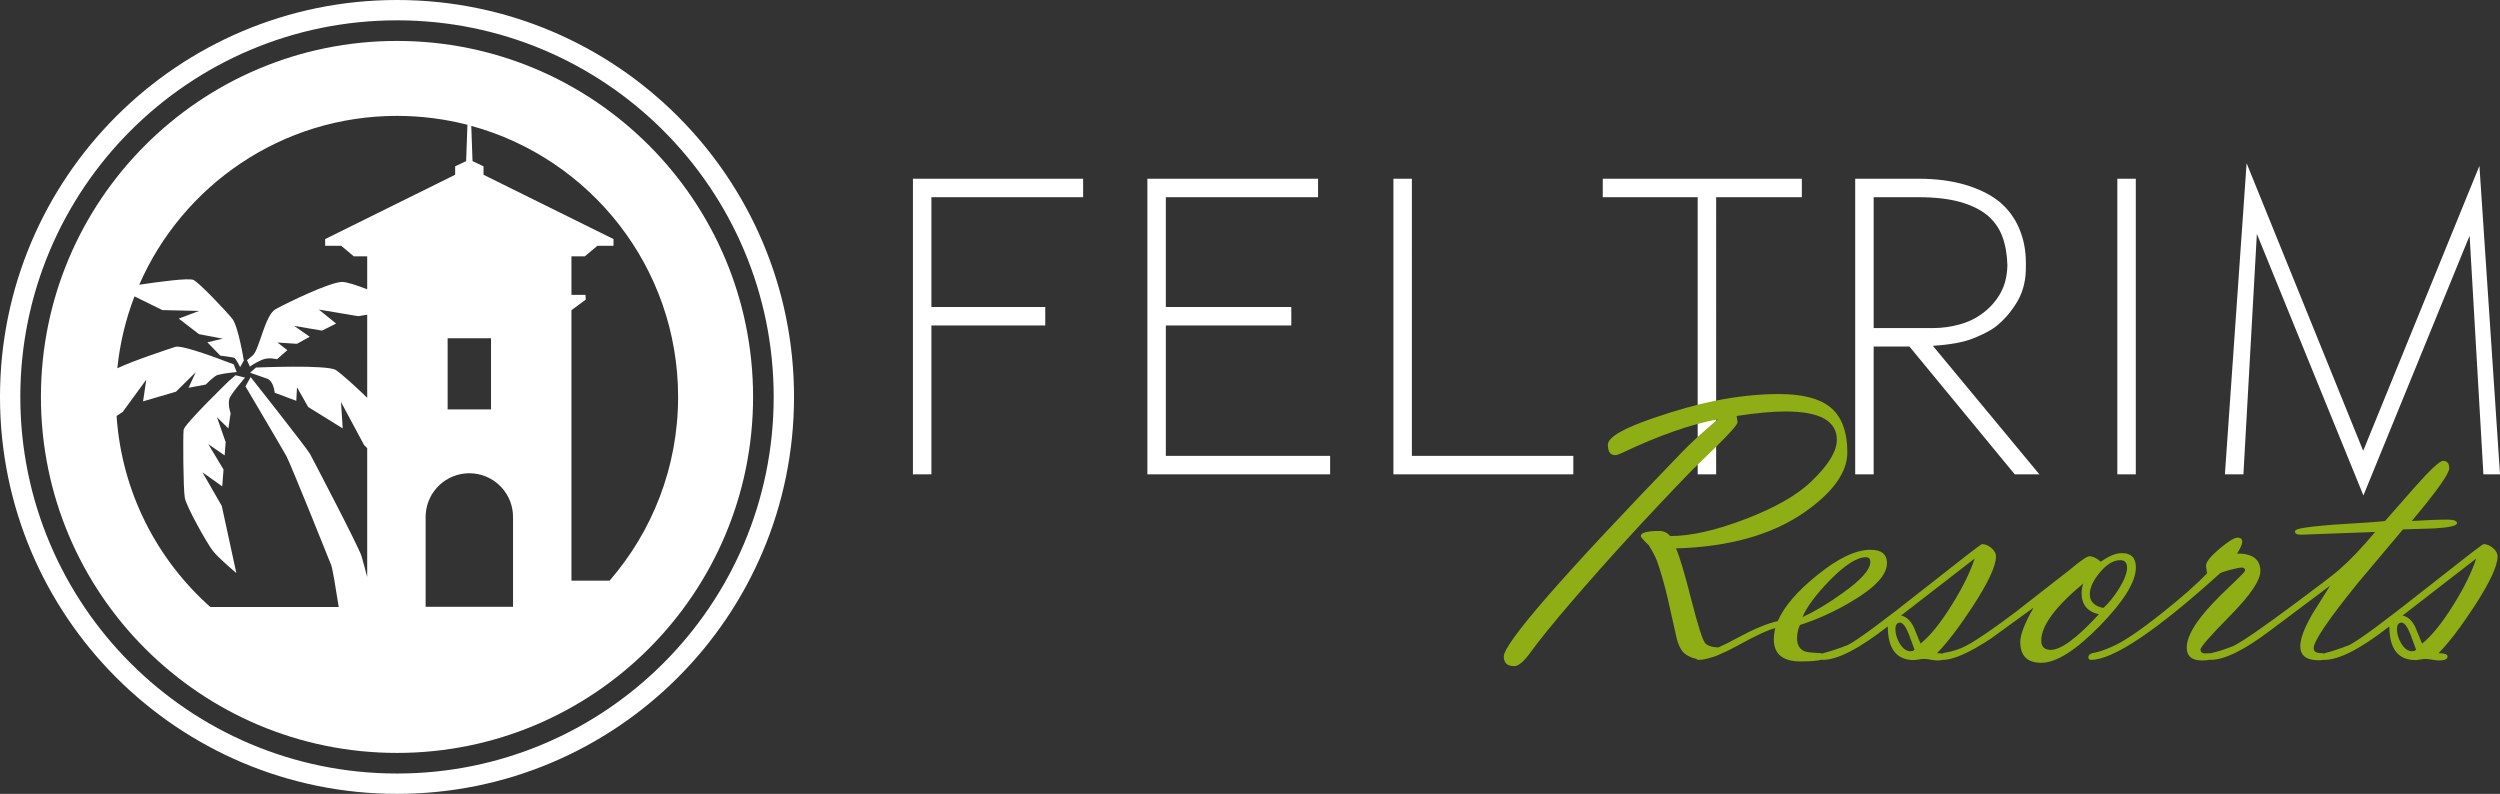
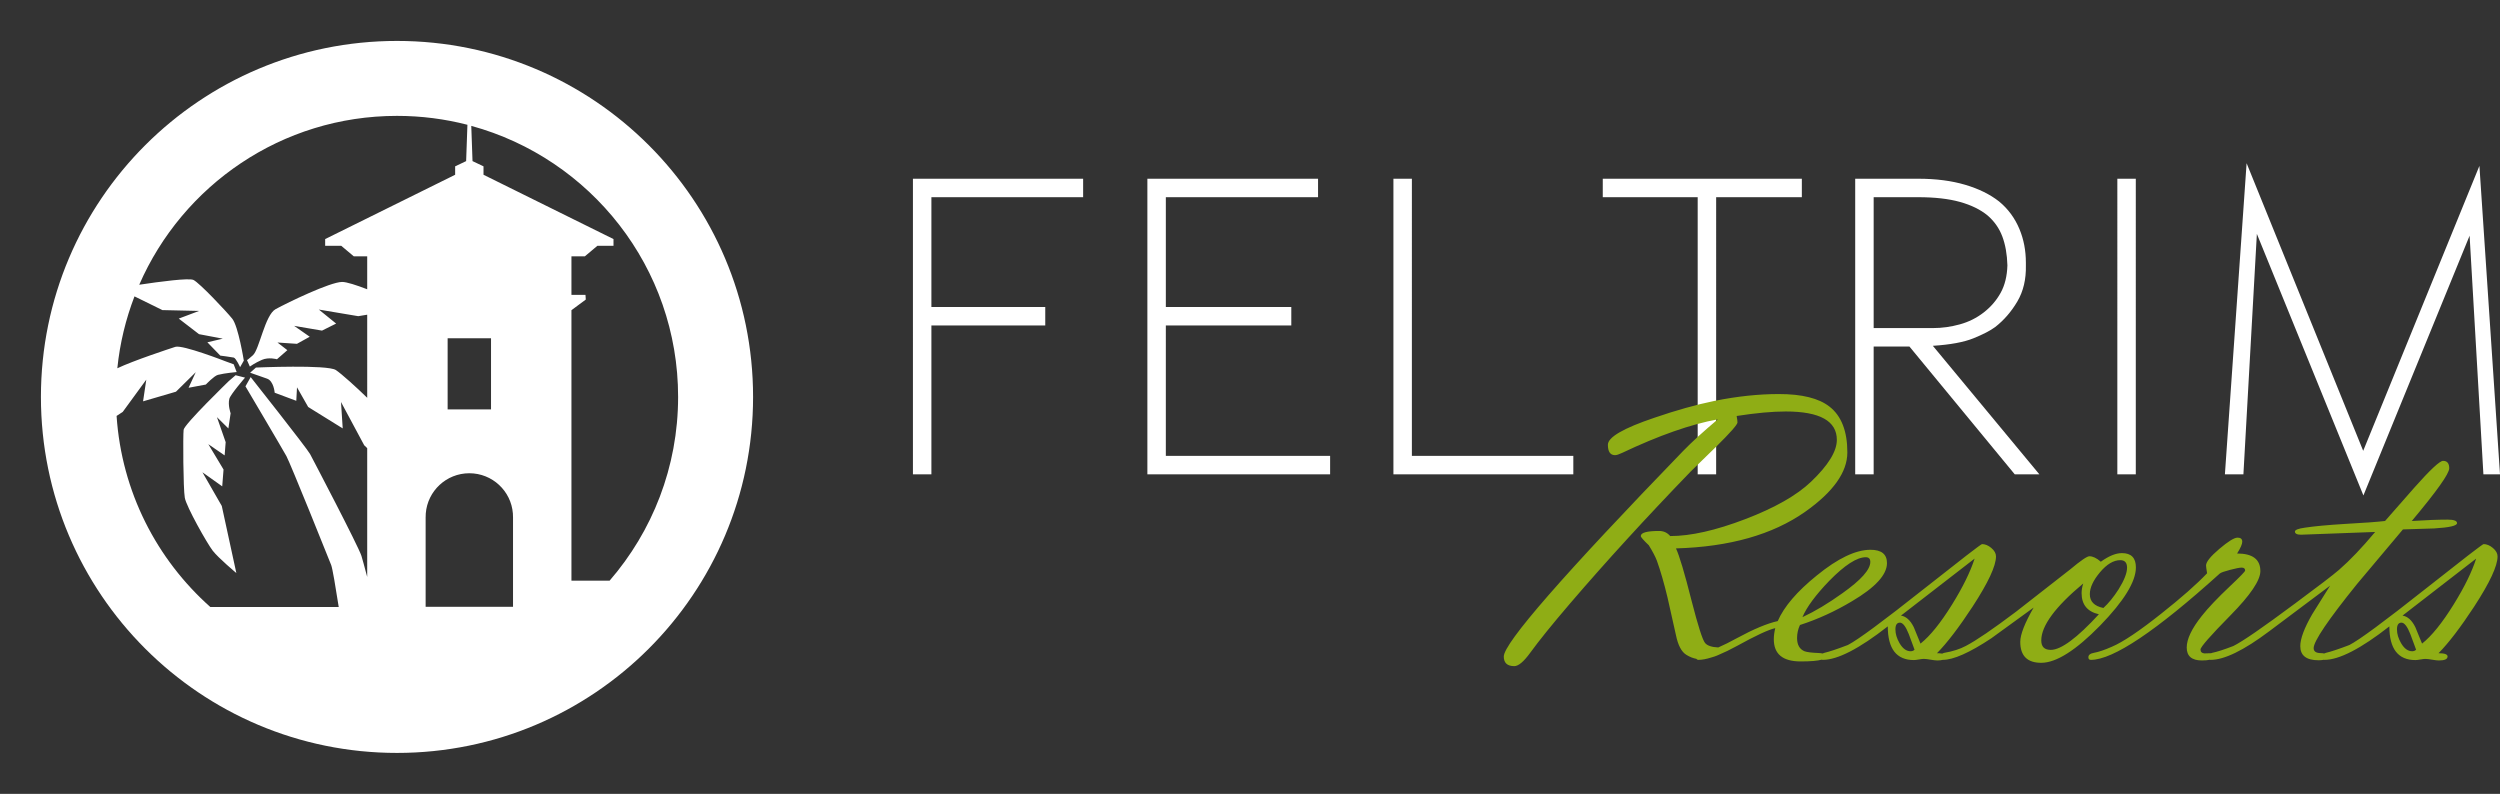
<svg xmlns="http://www.w3.org/2000/svg" version="1.1" id="_x31__réteg" x="0px" y="0px" width="545.834px" height="173.324px" viewBox="0 0 545.834 173.324" enable-background="new 0 0 545.834 173.324" xml:space="preserve">
  <rect x="0" y="0" width="545.834" height="173.324" fill="#333333" stroke="none" />
  <path fill-rule="evenodd" clip-rule="evenodd" fill="#FFFFFF" d="M50.075,87.057c-0.362,1.389,0.277,3.169,0.277,3.169l-0.489,3.32  l-2.498-2.468l1.905,5.46l-0.225,2.891l-3.564-2.451l3.324,5.533l-0.287,3.673l-4.317-3.069l4.222,7.351l3.179,14.646  c0,0-3.931-3.281-5.161-4.883c-1.23-1.602-5.742-9.584-6.092-11.555c-0.351-1.97-0.413-13.62-0.257-14.845  c0.156-1.225,9.852-10.621,9.852-10.621l1.494-1.286l2.065,0.524C53.504,82.446,50.317,86.128,50.075,87.057z M164.421,86.662  c0,42.926-34.807,77.726-77.743,77.726c-42.937,0-77.743-34.799-77.743-77.726c0-42.927,34.807-77.725,77.743-77.725  C129.614,8.937,164.421,43.735,164.421,86.662z M70.993,53.671v-1.475l28.38-14.039v-1.839l2.4-1.143l0.281-7.932  C97.14,25.975,91.988,25.3,86.678,25.3c-25.186,0-46.816,15.172-56.277,36.867c4.543-0.682,10.882-1.52,11.845-1.042  c1.34,0.666,7.122,6.797,8.46,8.455c1.338,1.658,2.529,9.152,2.529,9.152l-0.814,1.433c0,0-0.896-1.979-1.385-2.095  c-0.489-0.117-2.94-0.428-2.94-0.428l-2.819-2.909l3.368-0.792l-5.195-0.982l-4.421-3.398l4.446-1.676l-8.018-0.181l-6.093-2.996  c-1.901,4.957-3.192,10.217-3.747,15.697c3.499-1.667,11.379-4.264,12.662-4.676c1.58-0.507,10.968,3.161,10.968,3.161l1.777,0.649  l0.649,1.692c0,0-2.585,0.227-4.092,0.612c-0.84,0.215-2.636,2.116-2.636,2.116l-3.773,0.703l1.569-3.401l-4.32,4.26l-7.185,2.104  l0.705-4.735l-5.143,7.041l-1.343,0.879c1.108,16.568,8.785,31.334,20.461,41.715h28.04c-0.69-4.436-1.357-8.402-1.647-9.157  c-0.507-1.317-8.925-22.239-9.773-23.78c-0.849-1.541-8.944-15.237-8.944-15.237l1.141-2.019c0,0,12.304,15.563,12.966,16.801  c0.662,1.238,10.541,20.1,11.217,22.239c0.174,0.551,0.65,2.305,1.257,4.597v-28.12l-0.658-0.639l-5.062-9.438l0.373,5.763  l-7.538-4.675l-2.442-4.295l-0.155,2.944l-4.719-1.766c0,0-0.191-2.593-1.697-3.083c-0.706-0.229-3.663-1.286-3.663-1.286  l1.273-1.126c0,0,15.616-0.681,17.452,0.548c1.227,0.821,4.544,3.803,6.837,6.056V68.709l-1.96,0.322l-8.598-1.445l3.771,3.06  l-3.082,1.537l-6.085-1.039l3.405,2.376l-2.791,1.547l-4.252-0.286l2.156,1.671l-2.269,1.983c0,0-1.792-0.52-3.303,0.139  c-1.511,0.658-2.615,1.46-2.615,1.46l-0.626-1.415c0.037,0,0.242-0.119,1.293-1.057c1.411-1.26,2.636-8.807,4.961-10.07  c2.779-1.511,11.854-5.897,14.498-5.937c0.967-0.015,3.121,0.687,5.497,1.598v-7.187h-2.928l-2.732-2.295H70.993z M97.733,73.853  v15.53h9.474v-15.53H97.733z M112.01,112.864h-0.004c-0.004-0.236-0.013-0.594-0.025-0.755c-0.385-4.915-4.496-8.783-9.511-8.783  c-5.014,0-9.125,3.868-9.51,8.783c-0.013,0.161-0.021,0.519-0.025,0.755H92.93v19.625h19.08V112.864z M148.054,86.662  c0-28.275-19.135-52.069-45.159-59.181l0.272,7.693l2.4,1.143v1.84l28.38,14.039v1.475h-3.522l-2.731,2.295h-2.928v8.418h3.064  l0.066,1.02l-3.13,2.324v59.058h8.327C142.406,116.026,148.054,102.008,148.054,86.662z" />
  <path fill="#FFFFFF" d="M199.324,39.023h37.16v4.03h-33.129v23.976h24.859v4.03h-24.859v32.501h-4.031V39.023z M254.542,71.06  h27.392v-4.03h-27.392V43.054h33.232v-4.03h-37.263v64.537h39.899v-4.03h-35.868V71.06z M308.261,39.023h-4.031v64.537h39.279v-4.03  h-35.247V39.023z M349.938,43.054h20.725v60.507h4.031V43.054h18.709v-4.03h-43.465V43.054z M422.005,75.502l23.256,28.058h-5.375  l-22.994-27.902h-7.809v27.902h-4.031V39.023h13.786c3.835,0,7.238,0.439,10.21,1.317c2.972,0.878,5.442,2.093,7.412,3.643  c1.969,1.62,3.455,3.635,4.457,6.045c0.933,2.24,1.4,4.685,1.4,7.337c0,0.208,0,0.397,0,0.57c0.069,3.039-0.555,5.673-1.87,7.9  c-1.316,2.228-2.927,4.083-4.831,5.568c-1.074,0.794-2.658,1.614-4.753,2.461C428.767,74.712,425.814,75.258,422.005,75.502z   M422.108,71.628c1.895,0,3.815-0.267,5.763-0.801c1.946-0.534,3.695-1.403,5.246-2.609c1.551-1.206,2.782-2.635,3.695-4.289  c0.913-1.653,1.404-3.651,1.473-5.994c-0.069-2.411-0.439-4.512-1.111-6.304c-0.672-1.791-1.749-3.324-3.23-4.599  c-1.55-1.274-3.558-2.255-6.021-2.945c-2.464-0.688-5.504-1.033-9.122-1.033h-9.716v28.574H422.108z M462.286,103.561h4.031V39.023  h-4.031V103.561z M541.339,36.213l-25.374,62.218l-25.456-62.797l-4.738,67.927h4.041l1.471-26.274l1.466-26.224l23.261,57.111  l23.187-56.715l3.012,52.102h3.625L541.339,36.213z" />
  <path fill="#8FAD15" d="M458.523,136.587c5.21-5.36,7.815-9.594,7.815-12.702c0-2.081-1.016-3.122-3.045-3.122  c-1.344,0-2.881,0.627-4.613,1.882c-0.907-0.798-1.738-1.198-2.493-1.198c-0.509,0-1.902,0.954-4.177,2.859l-11.858,9.262  c-5.061,3.813-8.714,6.303-10.959,7.47c-1.287,0.683-2.845,1.181-4.671,1.494c-0.184,0.036-0.33,0.1-0.456,0.177  c-0.303-0.06-0.688-0.092-1.161-0.092c2.216-2.248,4.806-5.635,7.77-10.161c3.414-5.236,5.121-8.894,5.121-10.972  c0-0.655-0.337-1.266-1.011-1.836c-0.674-0.569-1.355-0.854-2.043-0.854c-0.21,0-4.492,3.302-12.846,9.904  c-8.804,6.973-14.284,11.015-16.439,12.124c-2.306,0.882-4.013,1.452-5.121,1.708c-0.153,0.038-0.286,0.088-0.399,0.151  c-0.239-0.057-0.515-0.098-0.87-0.108c-1.508-0.056-2.534-0.184-3.077-0.382c-1.086-0.453-1.628-1.416-1.628-2.888  c0-0.99,0.209-1.939,0.629-2.846c3.892-1.254,7.695-2.994,11.409-5.218c5.06-2.994,7.591-5.759,7.591-8.297  c0-1.938-1.198-2.908-3.594-2.908c-3.234,0-7.142,1.868-11.723,5.603c-4.312,3.479-7.157,6.8-8.534,9.965  c-2.306,0.511-5.285,1.757-8.939,3.74c-1.509,0.836-2.855,1.504-4.055,2.018c-1.424-0.069-2.38-0.392-2.866-0.969  c-0.555-0.655-1.535-3.721-2.942-9.195c-1.527-6.045-2.666-9.865-3.414-11.462c11.708-0.342,21.111-3.008,28.208-7.998  c6.138-4.334,9.207-8.653,9.207-12.959c0-4.647-1.302-7.983-3.908-10.008c-2.335-1.824-6.018-2.737-11.049-2.737  c-4.432,0-9.118,0.499-14.059,1.497c-4.013,0.827-8.385,2.053-13.116,3.678c-6.768,2.282-10.151,4.249-10.151,5.902  c0,1.512,0.524,2.267,1.573,2.267c0.329,0,0.854-0.171,1.573-0.513c8.001-3.792,14.953-6.23,20.857-7.314  c-3.176,2.68-5.692,4.976-7.549,6.886c-26.122,27.002-39.182,41.971-39.182,44.907c0,1.397,0.766,2.096,2.297,2.096  c0.9,0,2.057-0.97,3.468-2.908c1.945-2.68,4.85-6.272,8.711-10.778c7.842-9.152,16.613-18.747,26.312-28.783l5.612-5.475  c3.083-3.051,4.625-4.804,4.625-5.261c0-0.256-0.061-0.727-0.18-1.411c4.214-0.655,7.785-0.983,10.713-0.983  c7.441,0,11.161,2.067,11.161,6.201c0,2.509-1.884,5.56-5.652,9.152c-3.111,2.966-7.889,5.682-14.333,8.148  c-6.445,2.466-11.911,3.7-16.397,3.7c-0.628-0.741-1.437-1.112-2.425-1.112c-2.665,0-3.998,0.371-3.998,1.112  c0,0.229,0.584,0.898,1.752,2.01c0.838,1.369,1.422,2.48,1.751,3.336c0.809,2.253,1.587,4.947,2.336,8.083l1.841,8.211  c0.449,2.196,1.197,3.621,2.246,4.277c0.743,0.465,1.486,0.757,2.229,0.892c0.085,0.141,0.229,0.22,0.448,0.22  c0.783,0,1.728-0.182,2.816-0.526c0.215-0.061,0.431-0.124,0.661-0.201c0.395-0.133,0.731-0.271,1.02-0.413  c1.142-0.472,2.412-1.088,3.814-1.854c4.132-2.281,6.947-3.593,8.444-3.935c-0.21,0.884-0.315,1.696-0.315,2.438  c0,3.223,1.954,4.833,5.862,4.833c2.17,0,3.686-0.129,4.583-0.381c0.07,0.024,0.15,0.039,0.246,0.039  c3.234,0,7.966-2.438,14.194-7.314c0,4.904,1.901,7.357,5.704,7.357c0.239,0,0.599-0.043,1.078-0.128  c0.478-0.085,0.838-0.128,1.078-0.128c0.332,0,0.823,0.058,1.473,0.171c0.65,0.113,1.141,0.171,1.474,0.171  c0.486,0,0.877-0.044,1.177-0.13c0.003,0,0.005,0.002,0.008,0.002c2.335,0,5.869-1.567,10.6-4.705l9.253-6.714  c-1.947,3.393-2.92,5.888-2.92,7.484c0,3.051,1.527,4.576,4.582,4.576C448.94,144.713,453.223,142.005,458.523,136.587z   M399.413,126.793c3.354-3.421,6.004-5.132,7.951-5.132c0.658,0,0.988,0.342,0.988,1.026c0,1.683-2.037,3.963-6.108,6.843  c-3.055,2.196-5.959,3.935-8.714,5.218C394.457,132.553,396.418,129.901,399.413,126.793z M417.155,142.19  c-0.928,0-1.737-0.588-2.425-1.766c-0.599-1.033-0.898-2.038-0.898-3.014c0-0.976,0.329-1.464,0.988-1.464  c0.629,0,1.272,0.833,1.931,2.499l1.258,3.403C417.798,142.076,417.514,142.19,417.155,142.19z M419.311,140.519l-1.482-3.616  c-0.749-1.492-1.677-2.324-2.785-2.497l16.08-12.446c-0.928,2.886-2.56,6.215-4.896,9.986  C423.713,136.005,421.407,138.861,419.311,140.519z M458.501,124.944c1.482-1.761,2.957-2.642,4.424-2.642  c0.988,0,1.482,0.545,1.482,1.633c0,1.174-0.614,2.749-1.841,4.725c-1.108,1.718-2.216,3.078-3.324,4.081  c-1.976-0.401-2.964-1.403-2.964-3.007C456.277,128.302,457.019,126.706,458.501,124.944z M447.743,141.891  c-1.377,0-2.066-0.686-2.066-2.059c0-3.203,3.054-7.349,9.163-12.44c-0.24,0.743-0.359,1.442-0.359,2.098  c0,2.513,1.257,4.055,3.773,4.625C453.493,139.299,449.989,141.891,447.743,141.891z M545.302,121.485  c0-0.655-0.337-1.266-1.01-1.836c-0.674-0.569-1.355-0.854-2.044-0.854c-0.21,0-4.492,3.302-12.846,9.904  c-8.804,6.973-14.284,11.015-16.439,12.124c-2.306,0.882-4.012,1.452-5.121,1.708c-0.151,0.037-0.283,0.086-0.396,0.148  c-0.216-0.046-0.462-0.08-0.772-0.084c-1.019-0.014-1.527-0.376-1.527-1.088c0-1.509,3.159-6.177,9.478-14.006l10.016-11.914  l6.828-0.214c3.324-0.199,4.985-0.584,4.985-1.154c0-0.514-0.689-0.77-2.066-0.77c-2.066,0-4.671,0.1-7.815,0.299  c5.45-6.501,8.175-10.335,8.175-11.505c0-1.083-0.449-1.625-1.348-1.625c-0.719,0-2.8,1.939-6.243,5.816l-6.423,7.313  c-1.677,0.2-4.597,0.413-8.759,0.642c-3.744,0.229-6.647,0.499-8.714,0.812c-1.467,0.2-2.201,0.485-2.201,0.855  c0,0.457,0.449,0.685,1.347,0.685l16.17-0.599c-2.905,3.473-5.541,6.234-7.906,8.284c-1.318,1.139-4.536,3.601-9.657,7.387  c-6.917,5.152-11.379,8.227-13.385,9.224c-2.066,0.797-3.608,1.295-4.626,1.494c-0.092,0.022-0.164,0.057-0.242,0.088  c-0.007,0-0.011-0.003-0.018-0.003l-1.46,0.043c-0.561-0.057-0.841-0.342-0.841-0.854c0-0.541,2.178-3.023,6.535-7.448  c4.357-4.425,6.535-7.647,6.535-9.668c0-2.561-1.692-3.842-5.075-3.842c0.748-1.198,1.123-2.053,1.123-2.566  c0-0.599-0.344-0.898-1.033-0.898c-0.719,0-2.044,0.82-3.975,2.46c-1.932,1.64-2.898,2.844-2.898,3.614  c0,0.2,0.075,0.77,0.225,1.711c-2.335,2.446-5.645,5.361-9.926,8.746c-4.822,3.84-8.444,6.271-10.87,7.295  c-1.617,0.711-2.919,1.152-3.908,1.322c-0.809,0.147-1.213,0.469-1.213,0.968c0,0.381,0.18,0.572,0.539,0.572  c4.851,0,14.239-6.287,28.163-18.861c0.237-0.199,0.979-0.463,2.227-0.791c1.248-0.328,2.094-0.492,2.54-0.492  c0.505,0,0.757,0.214,0.757,0.642c0,0.2-1.104,1.341-3.312,3.422c-2.716,2.566-4.76,4.719-6.132,6.458  c-2.208,2.766-3.312,5.075-3.312,6.928c0,1.882,1.108,2.823,3.324,2.823c0.723,0,1.286-0.054,1.708-0.155  c0.055,0.014,0.111,0.027,0.179,0.027c2.995,0,7.262-2.081,12.801-6.244l13.295-9.965l-3.908,6.244  c-1.737,3.022-2.605,5.346-2.605,6.971c0,2.053,1.332,3.079,3.998,3.079c0.458,0,0.831-0.036,1.13-0.103  c0.042,0.006,0.079,0.018,0.127,0.018c3.234,0,7.966-2.438,14.194-7.314c0,4.904,1.901,7.357,5.704,7.357  c0.24,0,0.599-0.043,1.078-0.128c0.479-0.085,0.838-0.128,1.078-0.128c0.333,0,0.823,0.058,1.473,0.171  c0.65,0.113,1.141,0.171,1.474,0.171c1.269,0,1.904-0.293,1.904-0.879c0-0.468-0.659-0.703-1.977-0.703  c2.216-2.248,4.806-5.635,7.771-10.161C543.596,127.221,545.302,123.563,545.302,121.485z M526.662,142.19  c-0.929,0-1.737-0.588-2.426-1.766c-0.599-1.033-0.898-2.038-0.898-3.014c0-0.976,0.329-1.464,0.988-1.464  c0.629,0,1.273,0.833,1.932,2.499l1.258,3.403C527.306,142.076,527.021,142.19,526.662,142.19z M528.818,140.519l-1.482-3.616  c-0.749-1.492-1.678-2.324-2.785-2.497l16.081-12.446c-0.929,2.886-2.561,6.215-4.896,9.986  C533.22,136.005,530.914,138.861,528.818,140.519z" />
-   <path fill-rule="evenodd" clip-rule="evenodd" fill="#FFFFFF" d="M86.682,0C38.809,0,0,38.8,0,86.662s38.809,86.662,86.682,86.662  c47.873,0,86.681-38.8,86.681-86.662S134.554,0,86.682,0z M86.678,168.887c-45.422,0-82.243-36.813-82.243-82.225  c0-45.412,36.821-82.225,82.243-82.225c45.422,0,82.244,36.813,82.244,82.225C168.922,132.074,132.1,168.887,86.678,168.887z" />
</svg>